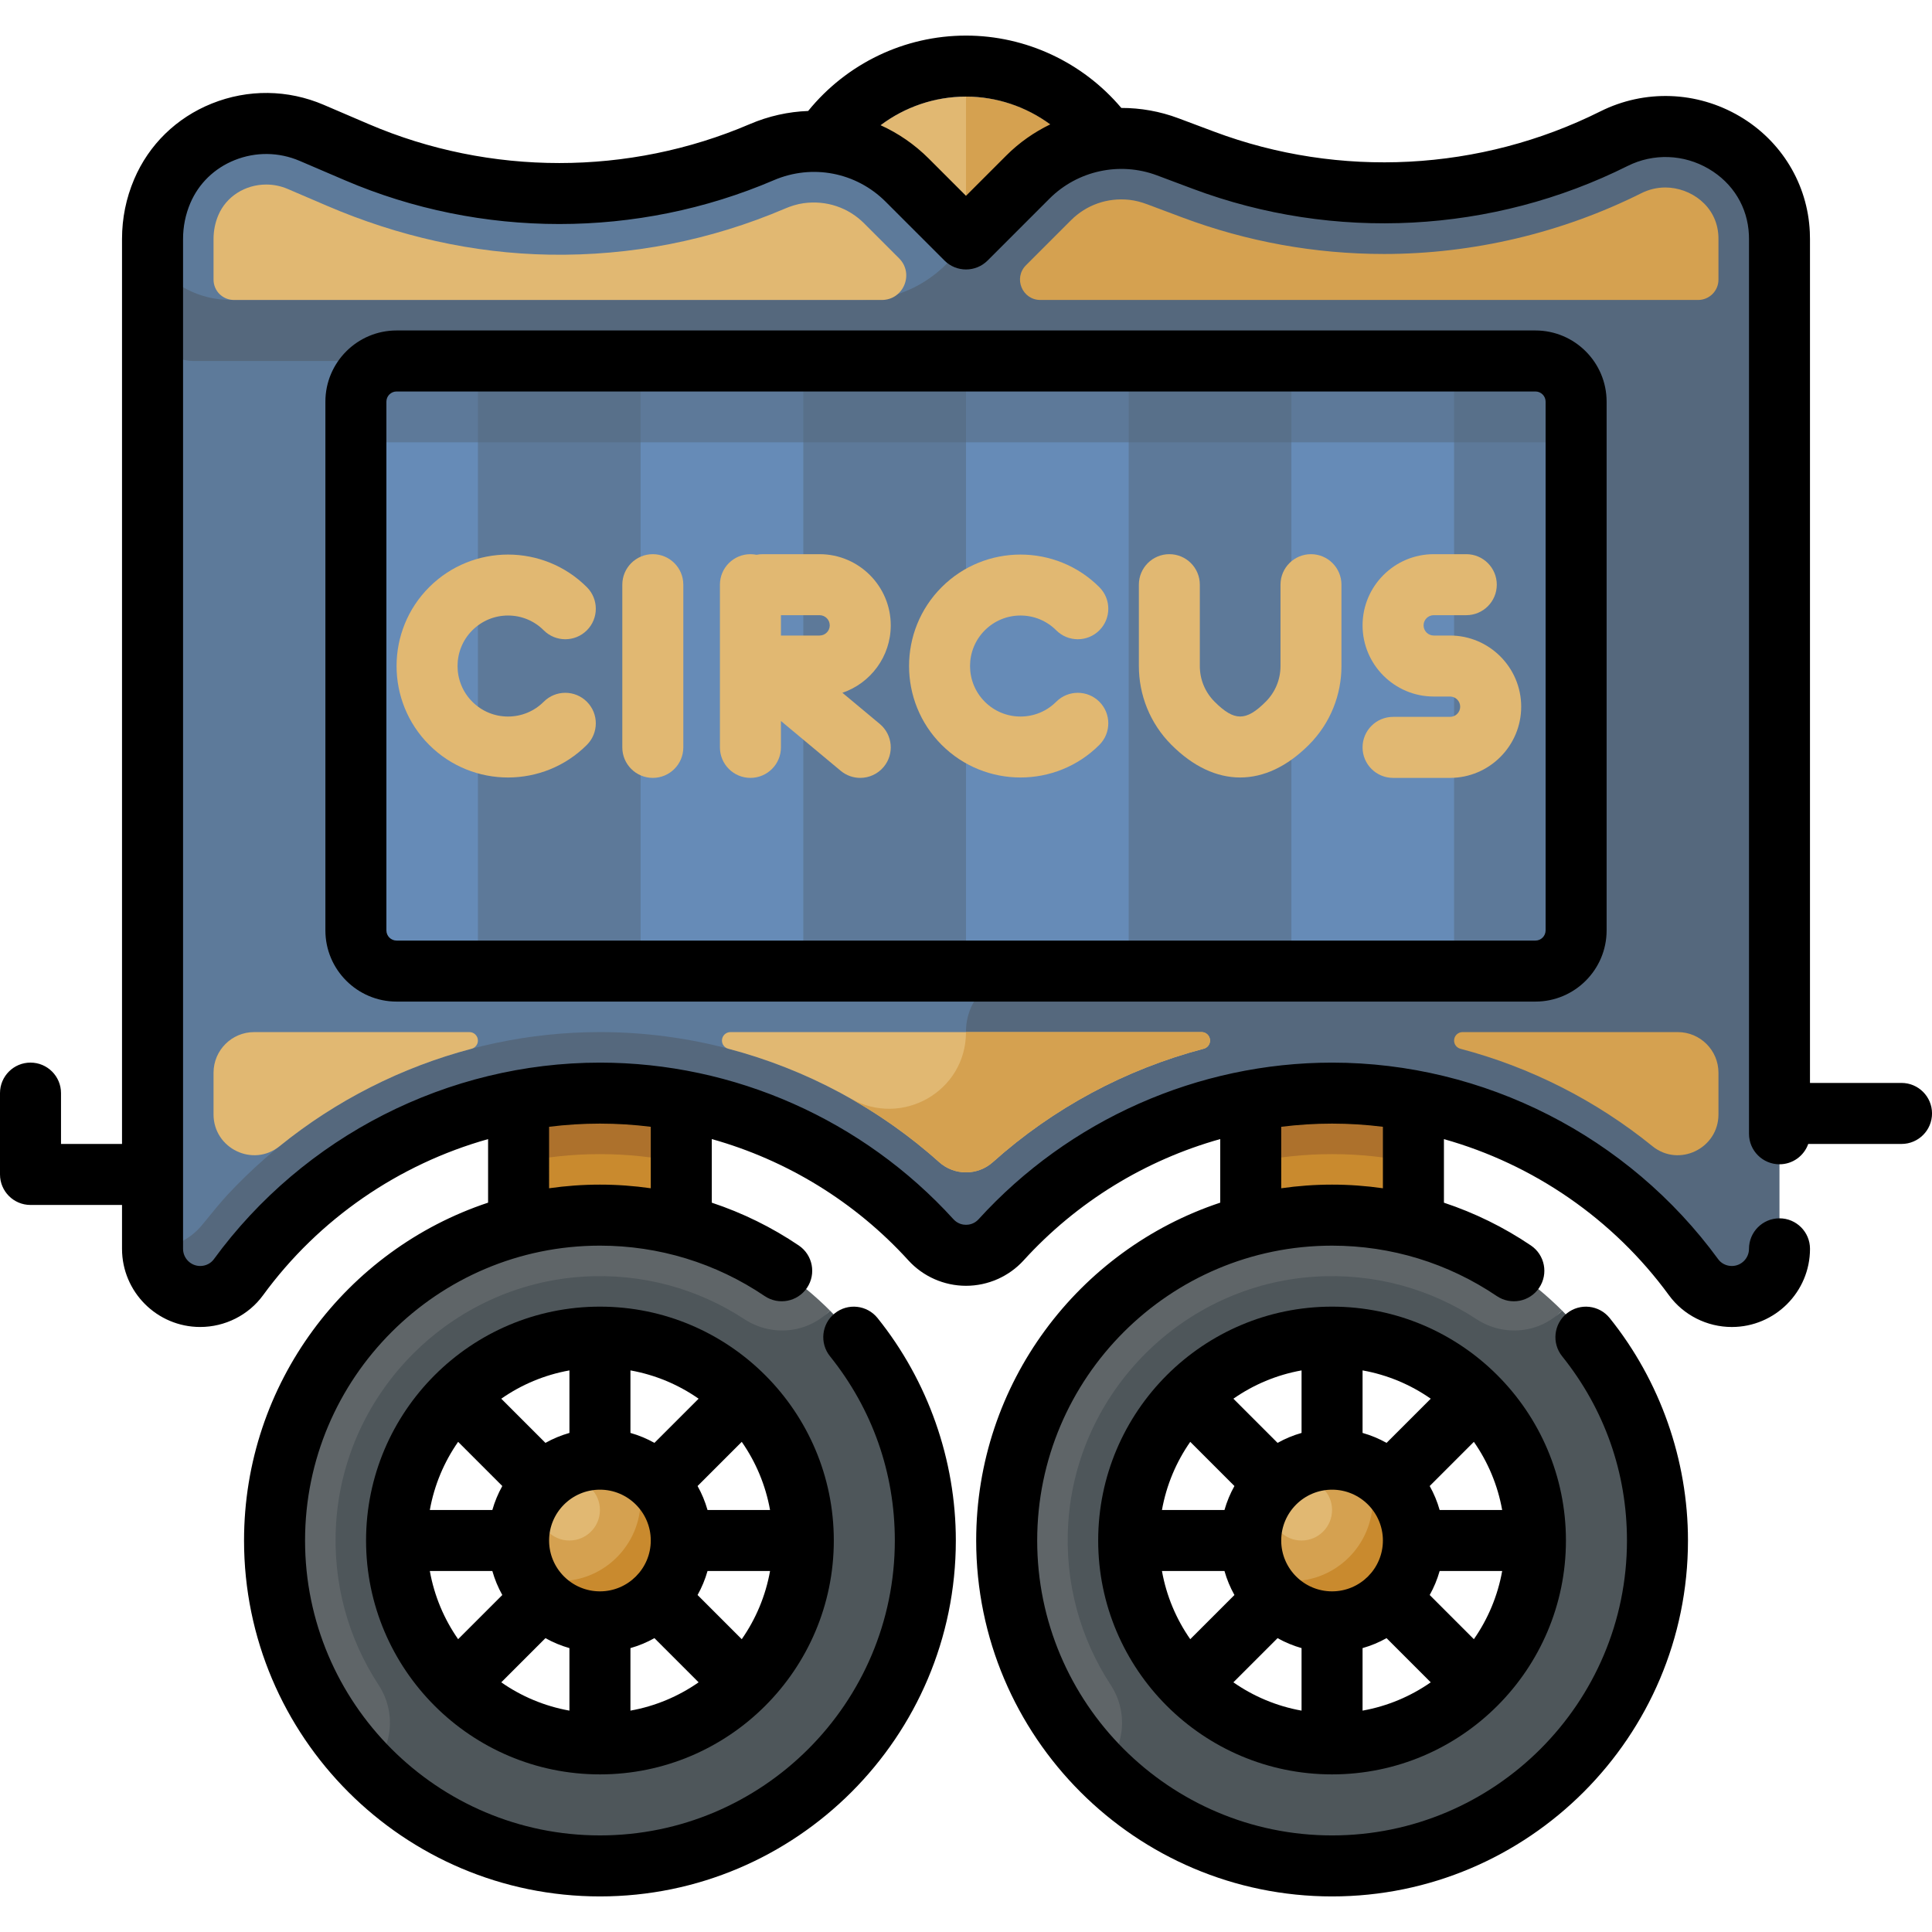
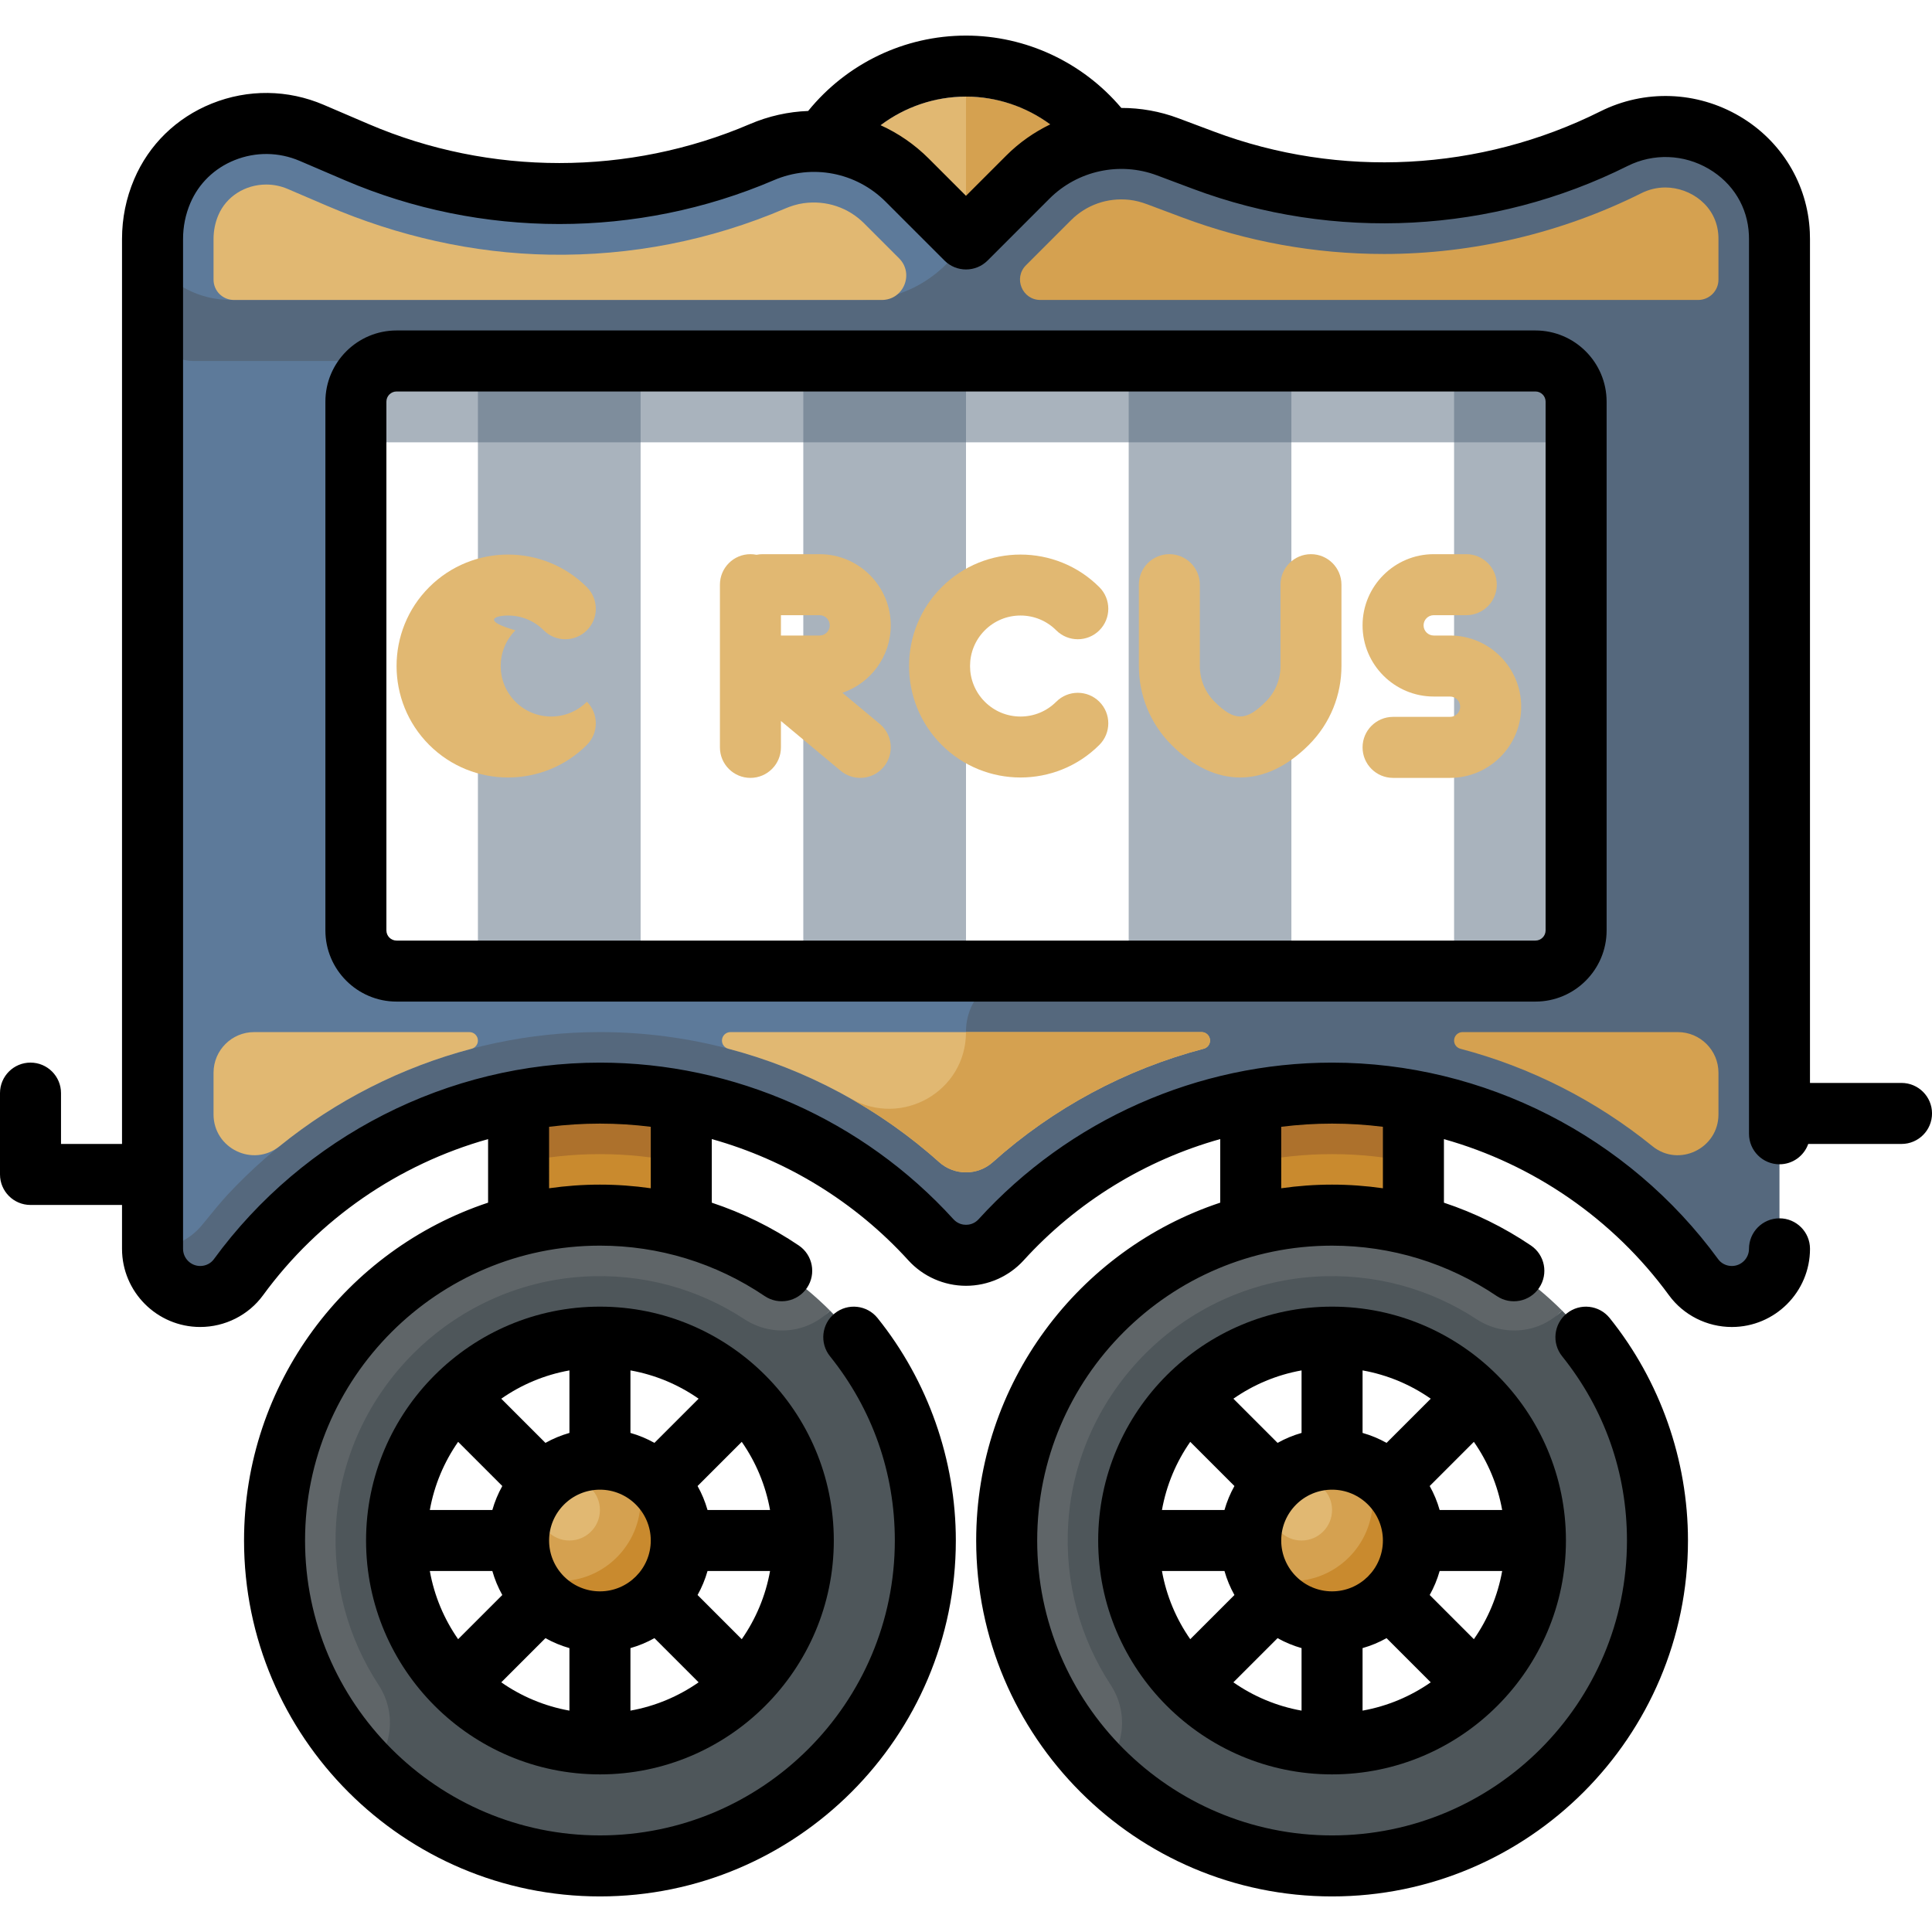
<svg xmlns="http://www.w3.org/2000/svg" version="1.1" id="Layer_1" x="0px" y="0px" viewBox="0 0 512 512" style="enable-background:new 0 0 512 512;" xml:space="preserve">
  <rect x="137.432" y="278.905" style="fill:#C98A2E;" width="43.116" height="64.674" />
  <path style="fill:#AD712C;" d="M180.547,308.143v-29.238h-43.116v29.238c6.953-1.496,14.164-2.291,21.558-2.291  C166.384,305.852,173.594,306.646,180.547,308.143z" />
  <rect x="331.453" y="278.905" style="fill:#C98A2E;" width="43.116" height="64.674" />
  <path style="fill:#AD712C;" d="M353.01,305.852c7.394,0,14.604,0.794,21.558,2.291v-29.238h-43.116v29.238  C338.406,306.646,345.616,305.852,353.01,305.852z" />
  <path style="fill:#5F6568;" d="M208.508,358.734l4.376-4.376l7.052-7.052c-15.614-15.614-37.172-25.285-60.946-25.285  c-47.548,0-86.232,38.684-86.232,86.232c0,23.774,9.671,45.332,25.285,60.946l11.428-11.428l-15.155-49.518l21.558-43.116  l43.116-21.558L208.508,358.734z" />
  <path style="fill:#4E565A;" d="M219.936,347.306l-0.115,0.115c-6.033,6.033-15.428,6.836-22.568,2.163  c-12.19-7.977-27.004-12.261-42.842-11.249c-34.909,2.231-63.106,30.428-65.338,65.337c-1.013,15.839,3.271,30.653,11.249,42.843  c4.673,7.14,3.87,16.534-2.163,22.568l-0.115,0.115c16.496,16.496,39.626,26.358,64.994,25.193  c44.235-2.033,80.057-37.856,82.091-82.091C246.295,386.931,236.432,363.802,219.936,347.306z M105.095,408.252  c0-29.765,24.13-53.895,53.895-53.895s53.895,24.13,53.895,53.895c0,29.765-24.13,53.895-53.895,53.895  S105.095,438.017,105.095,408.252z" />
  <circle style="fill:#C98A2E;" cx="158.989" cy="408.252" r="21.558" />
  <path style="fill:#D5A150;" d="M137.432,408.252c0,3.161,0.697,6.154,1.92,8.859c2.706,1.222,5.698,1.92,8.859,1.92  c11.906,0,21.558-9.651,21.558-21.558c0-3.161-0.697-6.154-1.92-8.859c-2.706-1.222-5.698-1.92-8.859-1.92  C147.083,386.694,137.432,396.346,137.432,408.252z" />
  <circle style="fill:#E1B872;" cx="150.905" cy="400.168" r="8.084" />
  <path style="fill:#5F6568;" d="M402.529,358.734l4.376-4.376l7.052-7.052c-15.614-15.614-37.172-25.285-60.946-25.285  c-47.548,0-86.232,38.684-86.232,86.232c0,23.774,9.671,45.332,25.285,60.946l11.428-11.428l-15.155-49.518l21.558-43.116  l43.116-21.558L402.529,358.734z" />
  <path style="fill:#4E565A;" d="M413.957,347.306l-0.115,0.115c-6.033,6.033-15.428,6.836-22.568,2.163  c-12.19-7.977-27.004-12.261-42.842-11.249c-34.909,2.231-63.106,30.428-65.338,65.337c-1.013,15.839,3.271,30.653,11.249,42.843  c4.673,7.14,3.87,16.534-2.163,22.568l-0.115,0.115c16.496,16.496,39.626,26.358,64.994,25.193  c44.235-2.033,80.057-37.856,82.091-82.091C440.316,386.931,430.453,363.802,413.957,347.306z M299.116,408.252  c0-29.765,24.13-53.895,53.895-53.895c29.765,0,53.895,24.13,53.895,53.895c0,29.765-24.13,53.895-53.895,53.895  C323.246,462.147,299.116,438.017,299.116,408.252z" />
  <circle style="fill:#C98A2E;" cx="353.01" cy="408.252" r="21.558" />
  <path style="fill:#D5A150;" d="M331.453,408.252c0,3.161,0.697,6.154,1.92,8.859c2.706,1.222,5.698,1.92,8.859,1.92  c11.906,0,21.558-9.651,21.558-21.558c0-3.161-0.697-6.154-1.92-8.859c-2.706-1.222-5.698-1.92-8.859-1.92  C341.104,386.694,331.453,396.346,331.453,408.252z" />
  <circle style="fill:#E1B872;" cx="344.926" cy="400.168" r="8.084" />
  <path style="fill:#D5A150;" d="M256,25.599l-21.558,26.947L256,84.884l34.083-37.726C284.018,34.422,271.02,25.599,256,25.599z" />
  <path style="fill:#E1B872;" d="M221.917,47.157L256,84.884V25.599C240.98,25.599,227.982,34.422,221.917,47.157z" />
-   <rect x="83.537" y="84.884" style="fill:#668BB7;" width="344.926" height="194.021" />
  <g>
    <rect x="126.653" y="84.884" style="opacity:0.5;fill:#55687D;enable-background:new    ;" width="43.116" height="194.021" />
    <rect x="212.884" y="84.884" style="opacity:0.5;fill:#55687D;enable-background:new    ;" width="43.116" height="194.021" />
    <rect x="299.116" y="84.884" style="opacity:0.5;fill:#55687D;enable-background:new    ;" width="43.116" height="194.021" />
    <rect x="385.347" y="84.884" style="opacity:0.5;fill:#55687D;enable-background:new    ;" width="43.116" height="194.021" />
    <rect x="83.537" y="84.884" style="opacity:0.5;fill:#55687D;enable-background:new    ;" width="344.926" height="32.337" />
  </g>
  <g>
    <path style="fill:#E1B872;" d="M384.269,168.421h-4.312c-1.485,0-2.695-1.208-2.695-2.695c0-1.486,1.209-2.695,2.695-2.695h8.623   c4.465,0,8.084-3.618,8.084-8.084c0-4.466-3.62-8.084-8.084-8.084h-8.623c-10.401,0-18.863,8.463-18.863,18.863   s8.463,18.863,18.863,18.863h4.312c1.485,0,2.695,1.208,2.695,2.695s-1.209,2.695-2.695,2.695h-15.091   c-4.465,0-8.084,3.618-8.084,8.084s3.62,8.084,8.084,8.084h15.091c10.401,0,18.863-8.463,18.863-18.863   S394.67,168.421,384.269,168.421z" />
    <path style="fill:#E1B872;" d="M347.422,146.863c-4.461,0-8.077,3.616-8.077,8.077v21.565h-0.001v0.001   c0,3.574-1.393,6.936-3.92,9.463c-5.218,5.218-8.32,5.218-13.539,0c-2.528-2.528-3.92-5.889-3.92-9.464v-0.001l0,0v-21.565   c0-4.46-3.616-8.077-8.077-8.077s-8.077,3.617-8.077,8.078v21.565c0,7.568,2.88,15.136,8.641,20.897   c11.523,11.522,24.881,11.522,36.404,0c5.761-5.761,8.643-13.329,8.643-20.897l0,0v-21.565   C355.498,150.479,351.882,146.863,347.422,146.863z" />
    <path style="fill:#E1B872;" d="M270.447,163.12c3.575,0,6.936,1.393,9.464,3.92c3.157,3.157,8.276,3.157,11.432,0   c3.157-3.157,3.157-8.276,0-11.432c-11.522-11.523-30.271-11.522-41.793,0c-11.522,11.523-11.522,30.271,0,41.793   c5.761,5.761,13.329,8.643,20.897,8.643s15.136-2.881,20.896-8.643c3.157-3.157,3.157-8.276,0-11.432   c-3.157-3.157-8.276-3.157-11.432,0c-2.528,2.528-5.889,3.92-9.464,3.92c-3.574,0-6.936-1.393-9.463-3.92   c-5.218-5.218-5.218-13.71,0-18.929C263.512,164.513,266.873,163.12,270.447,163.12z" />
    <path style="fill:#E1B872;" d="M233.15,191.852l-9.908-8.257c7.444-2.527,12.817-9.582,12.817-17.869   c0-10.401-8.463-18.863-18.863-18.863h-15.091c-0.554,0-1.094,0.056-1.617,0.163c-0.523-0.106-1.063-0.163-1.617-0.163   c-4.465,0-8.084,3.62-8.084,8.084v43.116c0,4.465,3.62,8.084,8.084,8.084c4.465,0,8.084-3.62,8.084-8.084v-6.992l15.844,13.203   c1.511,1.26,3.346,1.873,5.171,1.873c2.315,0,4.616-0.991,6.215-2.908C237.044,199.808,236.58,194.71,233.15,191.852z    M217.196,168.421h-10.24v-5.389h10.24c1.485,0,2.695,1.208,2.695,2.695C219.891,167.212,218.681,168.421,217.196,168.421z" />
-     <path style="fill:#E1B872;" d="M173.002,146.863c-4.465,0-8.084,3.62-8.084,8.084v43.116c0,4.465,3.62,8.084,8.084,8.084   c4.465,0,8.084-3.62,8.084-8.084v-43.116C181.086,150.482,177.467,146.863,173.002,146.863z" />
-     <path style="fill:#E1B872;" d="M134.632,163.12c3.575,0,6.936,1.393,9.464,3.92c3.157,3.157,8.276,3.157,11.432,0   c3.157-3.157,3.157-8.276,0-11.432c-11.522-11.523-30.271-11.522-41.793,0c-11.522,11.523-11.522,30.271,0,41.793   c5.761,5.761,13.329,8.643,20.897,8.643c7.568,0,15.136-2.881,20.896-8.643c3.157-3.157,3.157-8.276,0-11.432   c-3.157-3.157-8.276-3.157-11.432,0c-2.528,2.528-5.889,3.92-9.464,3.92c-3.574,0-6.936-1.393-9.463-3.92   c-5.218-5.218-5.218-13.71,0-18.929C127.697,164.513,131.058,163.12,134.632,163.12z" />
+     <path style="fill:#E1B872;" d="M134.632,163.12c3.575,0,6.936,1.393,9.464,3.92c3.157,3.157,8.276,3.157,11.432,0   c3.157-3.157,3.157-8.276,0-11.432c-11.522-11.523-30.271-11.522-41.793,0c-11.522,11.523-11.522,30.271,0,41.793   c5.761,5.761,13.329,8.643,20.897,8.643c7.568,0,15.136-2.881,20.896-8.643c3.157-3.157,3.157-8.276,0-11.432   c-2.528,2.528-5.889,3.92-9.464,3.92c-3.574,0-6.936-1.393-9.463-3.92   c-5.218-5.218-5.218-13.71,0-18.929C127.697,164.513,131.058,163.12,134.632,163.12z" />
  </g>
  <path style="fill:#5D7A9A;" d="M94.316,246.568V106.442c0-5.953,4.826-10.779,10.779-10.779H256V63.326l-15.579-15.579  c-10.121-10.121-25.384-13.061-38.54-7.422l0,0c-34.273,14.688-73.067,14.688-107.34,0l-11.902-5.101  c-15.198-6.514-33.127,0.195-39.628,15.399c-1.667,3.9-2.59,8.193-2.59,12.703v16.168v5.389v10.779v172.463v62.451  c0,6.017,4.052,11.457,9.936,12.716c4.926,1.054,9.945-0.863,12.826-4.809c21.583-29.558,56.487-48.801,95.807-48.801  c34.722,0,66.003,15.005,87.706,38.869c4.984,5.48,13.626,5.48,18.61,0l33.811-71.206H105.096  C99.142,257.347,94.316,252.521,94.316,246.568z" />
  <path style="fill:#55687D;" d="M471.546,61.846c-0.975-21.645-24.457-34.779-43.837-25.09l0,0  c-33.886,16.943-73.297,19.011-108.769,5.709l-9.497-3.561c-12.853-4.82-27.336-1.683-37.043,8.024L256,63.326l-0.486,0.753  c-0.03,0.047-0.06,0.094-0.091,0.141c-5.972,9.377-16.109,15.274-27.225,15.274H61.124c-8.246,0-15.974-4.024-20.703-10.779l0,0  v16.168c0,5.953,4.826,10.779,10.779,10.779h355.705c5.953,0,10.779,4.826,10.779,10.779v140.126  c0,5.953-4.826,10.779-10.779,10.779H272.168c-8.892,0-16.208,7.18-16.168,16.071c0.07,15.734-16.885,25.467-30.544,17.71  c-20.096-11.413-42.993-17.613-66.465-17.613c-37.47,0-73.312,15.866-98.666,43.087c-1.677,1.8-4.327,5.008-6.689,7.934  c-3.232,4.002-8.076,6.339-13.213,6.401v0.012c0,4.499,2.311,8.779,6.247,10.957c5.934,3.282,12.903,1.523,16.513-3.421  c21.583-29.558,56.487-48.801,95.807-48.801c34.722,0,66.002,15.005,87.705,38.869c4.984,5.48,13.627,5.48,18.611,0  c21.703-23.864,52.984-38.869,87.705-38.869c23.854,0,46.075,7.091,64.69,19.262c2.992,1.956,5.891,4.044,8.688,6.254  c0.034,0.028,0.07,0.055,0.106,0.083c2.76,2.186,5.421,4.493,7.975,6.91c0.061,0.058,0.124,0.115,0.185,0.174  c1.215,1.154,2.402,2.337,3.567,3.541c0.577,0.597,1.124,1.221,1.81,1.726c0.786,0.579,1.347,1.372,1.85,2.208  c0.057,0.095,0.137,0.172,0.21,0.255c1.063,1.209,2.094,2.448,3.108,3.699c0.218,0.269,0.434,0.539,0.65,0.811  c1.012,1.274,2.008,2.562,2.969,3.877c1.583,2.168,3.818,3.705,6.323,4.492c0.098,0.032,0.197,0.059,0.296,0.088  c0.302,0.087,0.605,0.167,0.913,0.232c0.224,0.049,0.451,0.084,0.679,0.12c0.225,0.035,0.449,0.069,0.677,0.091  c0.089,0.009,0.176,0.029,0.264,0.036c0.189,0.014,0.373,0.006,0.56,0.013c0.14,0.004,0.278,0.025,0.419,0.025  c0.069,0,0.137-0.01,0.206-0.011c0.205-0.003,0.405-0.017,0.607-0.03c0.238-0.015,0.475-0.031,0.709-0.059  c0.199-0.024,0.396-0.057,0.593-0.091c0.23-0.039,0.457-0.08,0.682-0.13c0.194-0.044,0.385-0.095,0.576-0.148  c0.22-0.061,0.439-0.125,0.653-0.197c0.186-0.063,0.37-0.132,0.552-0.203c0.21-0.082,0.417-0.168,0.622-0.261  c0.178-0.081,0.354-0.165,0.526-0.253c0.199-0.101,0.395-0.208,0.587-0.32c0.168-0.097,0.333-0.197,0.496-0.302  c0.188-0.121,0.371-0.247,0.551-0.377c0.156-0.112,0.31-0.225,0.461-0.345c0.175-0.138,0.344-0.283,0.511-0.43  c0.143-0.126,0.287-0.252,0.424-0.386c0.161-0.155,0.315-0.317,0.467-0.481c0.129-0.139,0.26-0.277,0.384-0.421  c0.147-0.171,0.284-0.35,0.42-0.529c0.114-0.15,0.231-0.299,0.34-0.454c0.13-0.186,0.249-0.382,0.369-0.574  c0.099-0.16,0.201-0.317,0.293-0.482c0.113-0.203,0.213-0.413,0.315-0.622c0.081-0.166,0.167-0.33,0.241-0.5  c0.096-0.221,0.177-0.448,0.26-0.676c0.063-0.169,0.13-0.335,0.185-0.508c0.077-0.241,0.136-0.489,0.198-0.737  c0.042-0.167,0.093-0.33,0.128-0.5c0.058-0.279,0.097-0.566,0.136-0.853c0.021-0.143,0.051-0.283,0.066-0.429  c0.045-0.434,0.07-0.875,0.07-1.323v-62.821V84.884v-5.389V63.326C471.579,62.83,471.568,62.336,471.546,61.846z" />
  <g>
    <path style="fill:#E1B872;" d="M191.326,275.76L191.326,275.76c0,1.022,0.692,1.905,1.68,2.164   c20.631,5.416,39.841,15.688,55.879,30.053c4.037,3.615,10.193,3.615,14.228,0c16.038-14.365,35.248-24.636,55.879-30.053   c0.988-0.26,1.68-1.143,1.68-2.164l0,0c0-1.241-1.006-2.245-2.245-2.245H193.572C192.332,273.515,191.326,274.521,191.326,275.76z" />
    <path style="fill:#E1B872;" d="M56.589,284.294v11.034c0,9.031,10.483,14.112,17.497,8.425   c14.939-12.112,32.317-20.932,50.883-25.82c0.99-0.261,1.683-1.145,1.683-2.169l0,0c0-1.242-1.007-2.25-2.25-2.25H67.368   C61.415,273.515,56.589,278.341,56.589,284.294z" />
  </g>
  <g>
    <path style="fill:#D5A150;" d="M385.347,275.765L385.347,275.765c0,1.023,0.693,1.908,1.683,2.169   c18.566,4.888,35.946,13.708,50.883,25.82c7.014,5.688,17.497,0.606,17.497-8.425v-11.034c0-5.953-4.826-10.779-10.779-10.779   h-57.035C386.354,273.515,385.347,274.522,385.347,275.765z" />
    <path style="fill:#D5A150;" d="M225.426,291.112l0.014,0.025c8.35,4.74,16.222,10.37,23.445,16.841   c4.037,3.615,10.193,3.615,14.228,0c16.038-14.365,35.248-24.636,55.879-30.053c0.988-0.26,1.68-1.143,1.68-2.164   c0-1.241-1.006-2.245-2.245-2.245H256C256,289.207,239.073,298.858,225.426,291.112z" />
  </g>
  <path style="fill:#E1B872;" d="M61.979,79.494c-2.976,0-5.389-2.413-5.389-5.389V63.326c0-2.201,0.429-4.328,1.277-6.32  c2.093-4.921,7.075-8.101,12.691-8.101c1.962,0,3.877,0.395,5.692,1.172l10.507,4.503c18.634,7.986,38.607,12.575,58.877,12.909  c21.582,0.356,42.587-3.755,62.389-12.205c1.58-0.675,3.23-1.199,4.932-1.434c6.024-0.832,11.843,1.141,16.034,5.33l9.274,9.274  c4.074,4.074,1.189,11.041-4.574,11.041H61.979V79.494z" />
  <path style="fill:#D5A150;" d="M275.708,79.494c-4.801,0-7.206-5.806-3.811-9.2l11.934-11.934c4.05-4.05,9.62-6.029,15.427-5.405  c1.635,0.176,3.233,0.61,4.773,1.188l9.23,3.461c17.172,6.439,35.176,9.704,53.513,9.704c23.541,0,47.112-5.564,68.165-16.091  c2.032-1.016,4.181-1.531,6.389-1.531c6.629,0,13.702,4.82,14.065,12.887c0.011,0.248,0.017,0.499,0.017,0.752v10.779  c0,2.976-2.413,5.389-5.389,5.389H275.708V79.494z" />
  <path d="M158.989,346.273c-34.176,0-61.979,27.803-61.979,61.979s27.803,61.979,61.979,61.979s61.979-27.803,61.979-61.979  S193.165,346.273,158.989,346.273z M158.989,421.726c-7.43,0-13.474-6.044-13.474-13.474s6.044-13.474,13.474-13.474  s13.474,6.044,13.474,13.474S166.419,421.726,158.989,421.726z M173.43,382.378c-1.989-1.115-4.12-2.004-6.356-2.639V363.17  c6.622,1.185,12.752,3.791,18.066,7.5L173.43,382.378z M150.905,379.74c-2.237,0.635-4.368,1.524-6.356,2.639l-11.708-11.708  c5.313-3.708,11.444-6.315,18.066-7.5v16.569H150.905z M133.116,393.812c-1.115,1.989-2.004,4.12-2.639,6.356h-16.569  c1.185-6.622,3.791-12.751,7.5-18.066L133.116,393.812z M130.477,416.336c0.635,2.237,1.524,4.368,2.639,6.356l-11.708,11.708  c-3.708-5.313-6.315-11.444-7.5-18.066h16.569V416.336z M144.549,434.126c1.989,1.115,4.12,2.004,6.356,2.639v16.569  c-6.622-1.185-12.751-3.791-18.066-7.5L144.549,434.126z M167.074,436.765c2.237-0.635,4.368-1.524,6.356-2.639l11.708,11.708  c-5.313,3.708-11.444,6.315-18.066,7.5v-16.569H167.074z M184.863,422.693c1.115-1.989,2.004-4.12,2.639-6.356h16.569  c-1.185,6.622-3.791,12.751-7.5,18.066L184.863,422.693z M187.502,400.168c-0.635-2.237-1.524-4.368-2.639-6.356l11.708-11.708  c3.708,5.313,6.315,11.444,7.5,18.066h-16.569V400.168z" />
  <path d="M353.01,346.273c-34.176,0-61.979,27.803-61.979,61.979s27.803,61.979,61.979,61.979s61.979-27.803,61.979-61.979  S387.186,346.273,353.01,346.273z M353.01,421.726c-7.43,0-13.474-6.044-13.474-13.474s6.044-13.474,13.474-13.474  s13.474,6.044,13.474,13.474S360.44,421.726,353.01,421.726z M367.451,382.378c-1.989-1.115-4.12-2.004-6.356-2.639V363.17  c6.622,1.185,12.751,3.791,18.066,7.5L367.451,382.378z M344.926,379.74c-2.237,0.635-4.368,1.524-6.356,2.639l-11.708-11.708  c5.313-3.708,11.444-6.315,18.066-7.5v16.569H344.926z M327.137,393.812c-1.115,1.989-2.004,4.12-2.639,6.356h-16.569  c1.185-6.622,3.791-12.751,7.5-18.066L327.137,393.812z M324.498,416.336c0.635,2.237,1.524,4.368,2.639,6.356l-11.708,11.708  c-3.708-5.313-6.315-11.444-7.5-18.066h16.569V416.336z M338.57,434.126c1.989,1.115,4.12,2.004,6.356,2.639v16.569  c-6.622-1.185-12.751-3.791-18.066-7.5L338.57,434.126z M361.095,436.765c2.237-0.635,4.368-1.524,6.356-2.639l11.708,11.708  c-5.313,3.708-11.444,6.315-18.066,7.5v-16.569H361.095z M378.884,422.693c1.115-1.989,2.004-4.12,2.639-6.356h16.569  c-1.185,6.622-3.791,12.751-7.5,18.066L378.884,422.693z M381.523,400.168c-0.635-2.237-1.524-4.368-2.639-6.356l11.708-11.708  c3.708,5.313,6.315,11.444,7.5,18.066h-16.569V400.168z" />
  <path d="M503.916,286.989h-24.253V63.326c0-0.619-0.014-1.233-0.042-1.843c-0.572-12.702-7.528-24.17-18.607-30.676  c-11.369-6.676-25.171-7.155-36.921-1.281c-31.768,15.884-69.062,17.841-102.316,5.37l-9.497-3.561  c-4.916-1.844-10.038-2.736-15.121-2.731C286.957,16.533,271.895,9.431,256,9.431c-16.309,0-31.623,7.402-41.83,19.977  c-5.216,0.192-10.456,1.336-15.475,3.487c-32.084,13.75-68.886,13.75-100.97,0l-11.923-5.109  c-9.525-4.082-20.063-4.205-29.672-0.347c-9.364,3.76-16.673,10.889-20.581,20.075c-2.132,5.011-3.212,10.332-3.212,15.813v239.832  H16.168v-13.474c0-4.465-3.62-8.084-8.084-8.084S0,285.219,0,289.684v21.558c0,4.465,3.62,8.084,8.084,8.084h24.253v11.622  c0,11.422,9.293,20.715,20.715,20.715c6.586,0,12.814-3.144,16.66-8.411c14.806-20.277,35.991-34.73,59.636-41.376v16.838  c-37.528,12.455-64.674,47.884-64.674,89.54c0,52.006,42.31,94.316,94.316,94.316s94.316-42.31,94.316-94.316  c0-21.355-7.365-42.292-20.741-58.953c-2.795-3.482-7.883-4.04-11.364-1.243c-3.482,2.795-4.039,7.883-1.244,11.364  c11.239,14.001,17.181,30.886,17.181,48.831c0,43.091-35.056,78.147-78.147,78.147s-78.147-35.056-78.147-78.147  s35.056-78.147,78.147-78.147c15.628,0,30.72,4.619,43.645,13.355c3.699,2.501,8.726,1.53,11.225-2.17  c2.501-3.698,1.528-8.724-2.17-11.225c-7.193-4.862-14.946-8.654-23.057-11.346v-16.857c19.824,5.558,37.967,16.607,52.083,32.129  c3.904,4.293,9.476,6.755,15.286,6.755c5.81,0,11.382-2.462,15.286-6.755c14.117-15.522,32.26-26.572,52.083-32.13v16.851  c-37.528,12.455-64.674,47.884-64.674,89.54c0,52.006,42.31,94.316,94.316,94.316s94.316-42.309,94.316-94.316  c0-21.355-7.365-42.292-20.741-58.953c-2.795-3.482-7.883-4.04-11.364-1.243c-3.482,2.795-4.039,7.883-1.244,11.364  c11.238,14.003,17.18,30.888,17.18,48.833c0,43.091-35.056,78.147-78.147,78.147s-78.147-35.056-78.147-78.147  s35.056-78.147,78.147-78.147c15.628,0,30.72,4.619,43.645,13.355c3.699,2.501,8.726,1.53,11.225-2.17  c2.501-3.698,1.528-8.724-2.17-11.225c-7.193-4.862-14.946-8.654-23.057-11.346v-16.844c23.645,6.647,44.83,21.099,59.636,41.376  c3.846,5.267,10.074,8.411,16.66,8.411c11.422,0,20.715-9.293,20.715-20.715c0-4.465-3.62-8.084-8.084-8.084  c-4.465,0-8.084,3.62-8.084,8.084c0,2.507-2.039,4.547-4.547,4.547c-1.443,0-2.79-0.664-3.602-1.777  c-23.828-32.634-62.085-52.117-102.335-52.117c-35.546,0-69.692,15.131-93.687,41.514c-1.159,1.274-2.58,1.465-3.323,1.465  c-0.743,0-2.164-0.191-3.324-1.465c-23.994-26.383-58.141-41.514-93.686-41.514c-40.251,0-78.507,19.483-102.335,52.117  c-0.813,1.113-2.159,1.777-3.602,1.777c-2.507,0-4.547-2.039-4.547-4.547V63.326c0-3.295,0.647-6.486,1.922-9.484  c2.214-5.203,6.379-9.252,11.729-11.4c5.594-2.246,11.73-2.173,17.279,0.204l11.923,5.109c36.132,15.485,77.577,15.485,113.708,0  c10.174-4.36,21.81-2.121,29.64,5.709l15.579,15.579c3.157,3.157,8.276,3.157,11.432,0l16.399-16.399  c7.446-7.446,18.628-9.868,28.488-6.171l9.497,3.561c37.45,14.044,79.448,11.84,115.223-6.048  c6.835-3.416,14.873-3.132,21.503,0.761c6.434,3.779,10.313,10.144,10.644,17.462c0.016,0.37,0.025,0.742,0.025,1.117v237.137  c0,4.465,3.62,8.084,8.084,8.084c3.518,0,6.503-2.252,7.614-5.389h24.722c4.465,0,8.084-3.62,8.084-8.084  S508.38,286.989,503.916,286.989z M366.484,298.61v16.295c-4.437-0.637-8.936-0.968-13.474-0.968c-4.575,0-9.072,0.334-13.474,0.967  V298.61c4.45-0.552,8.949-0.842,13.474-0.842C357.539,297.768,362.037,298.056,366.484,298.61z M172.463,298.61v16.295  c-4.437-0.637-8.936-0.968-13.474-0.968c-4.575,0-9.072,0.334-13.474,0.967V298.61c4.447-0.554,8.945-0.842,13.474-0.842  C163.514,297.768,168.014,298.058,172.463,298.61z M266.683,41.211L256,51.894l-9.863-9.863c-3.779-3.779-8.114-6.738-12.77-8.845  c6.453-4.853,14.36-7.585,22.633-7.585c8.111,0,15.913,2.653,22.32,7.363C274.075,35.02,270.125,37.769,266.683,41.211z" />
  <path d="M406.905,87.578H105.095c-10.401,0-18.863,8.463-18.863,18.863v140.126c0,10.401,8.463,18.863,18.863,18.863h301.811  c10.401,0,18.863-8.463,18.863-18.863V106.442C425.768,96.041,417.306,87.578,406.905,87.578z M409.6,246.568  c0,1.485-1.209,2.695-2.695,2.695H105.095c-1.485,0-2.695-1.209-2.695-2.695V106.442c0-1.485,1.209-2.695,2.695-2.695h301.811  c1.485,0,2.695,1.209,2.695,2.695V246.568z" />
  <g>
</g>
  <g>
</g>
  <g>
</g>
  <g>
</g>
  <g>
</g>
  <g>
</g>
  <g>
</g>
  <g>
</g>
  <g>
</g>
  <g>
</g>
  <g>
</g>
  <g>
</g>
  <g>
</g>
  <g>
</g>
  <g>
</g>
</svg>